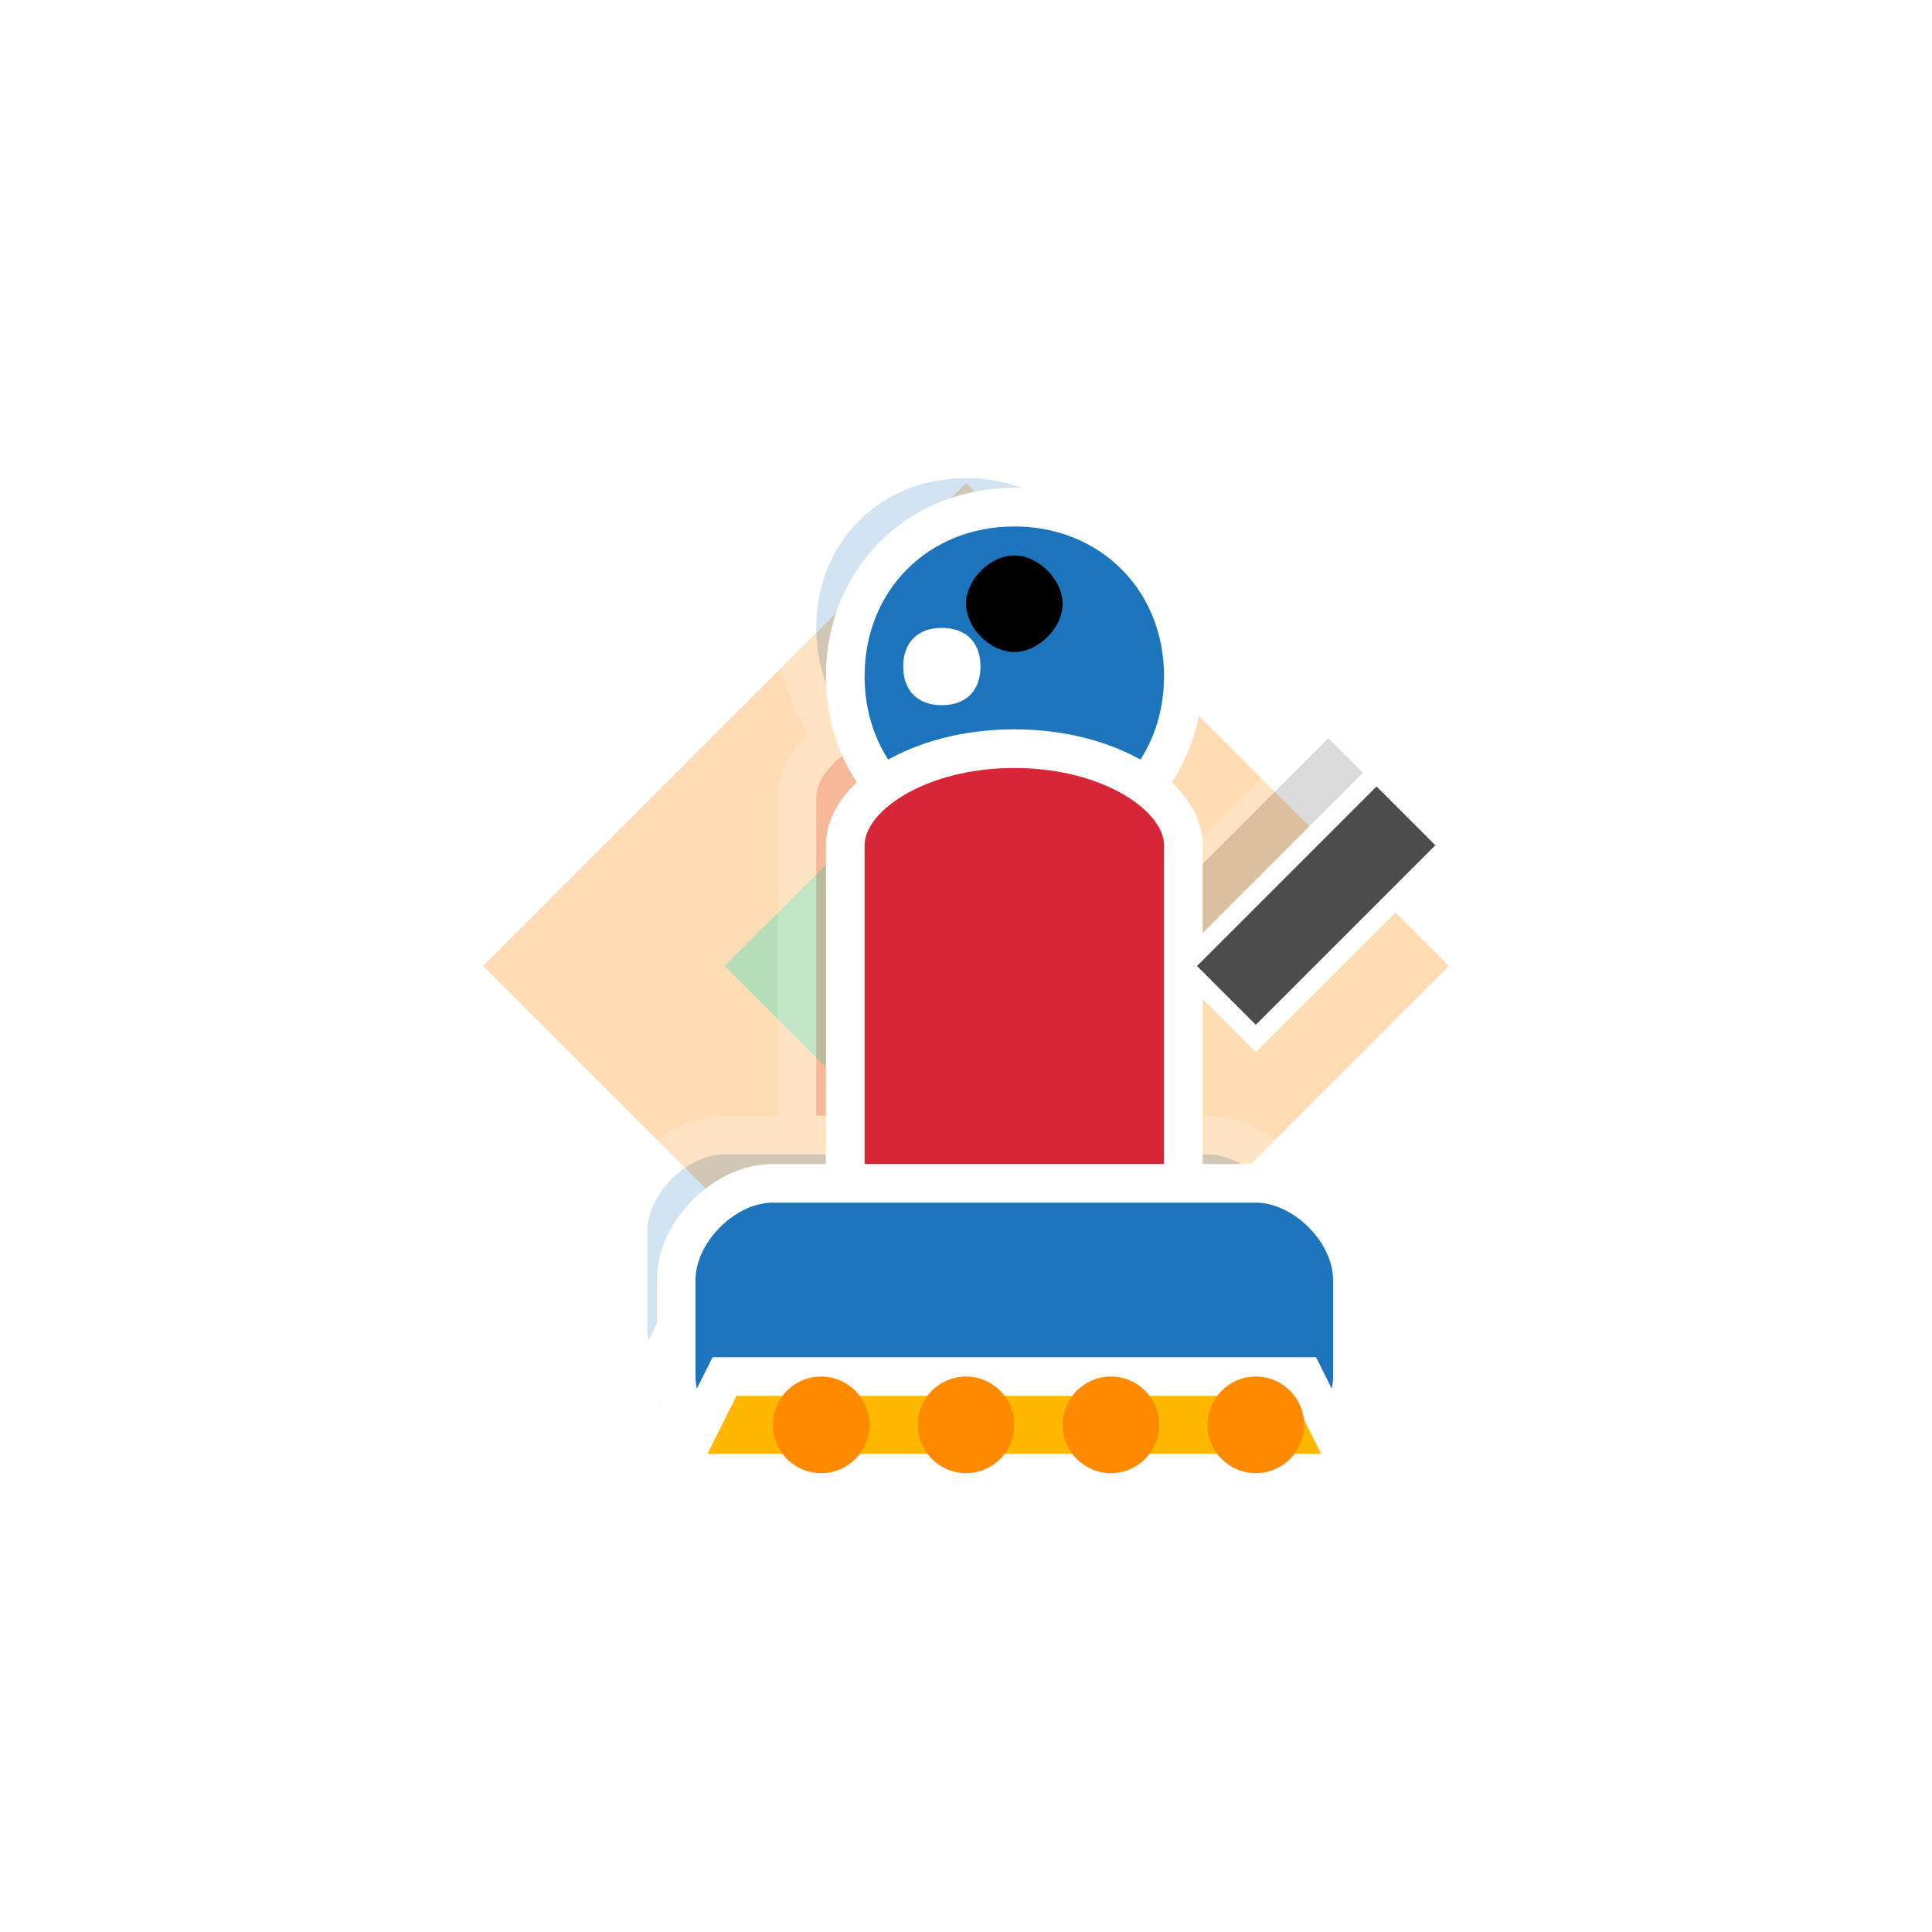
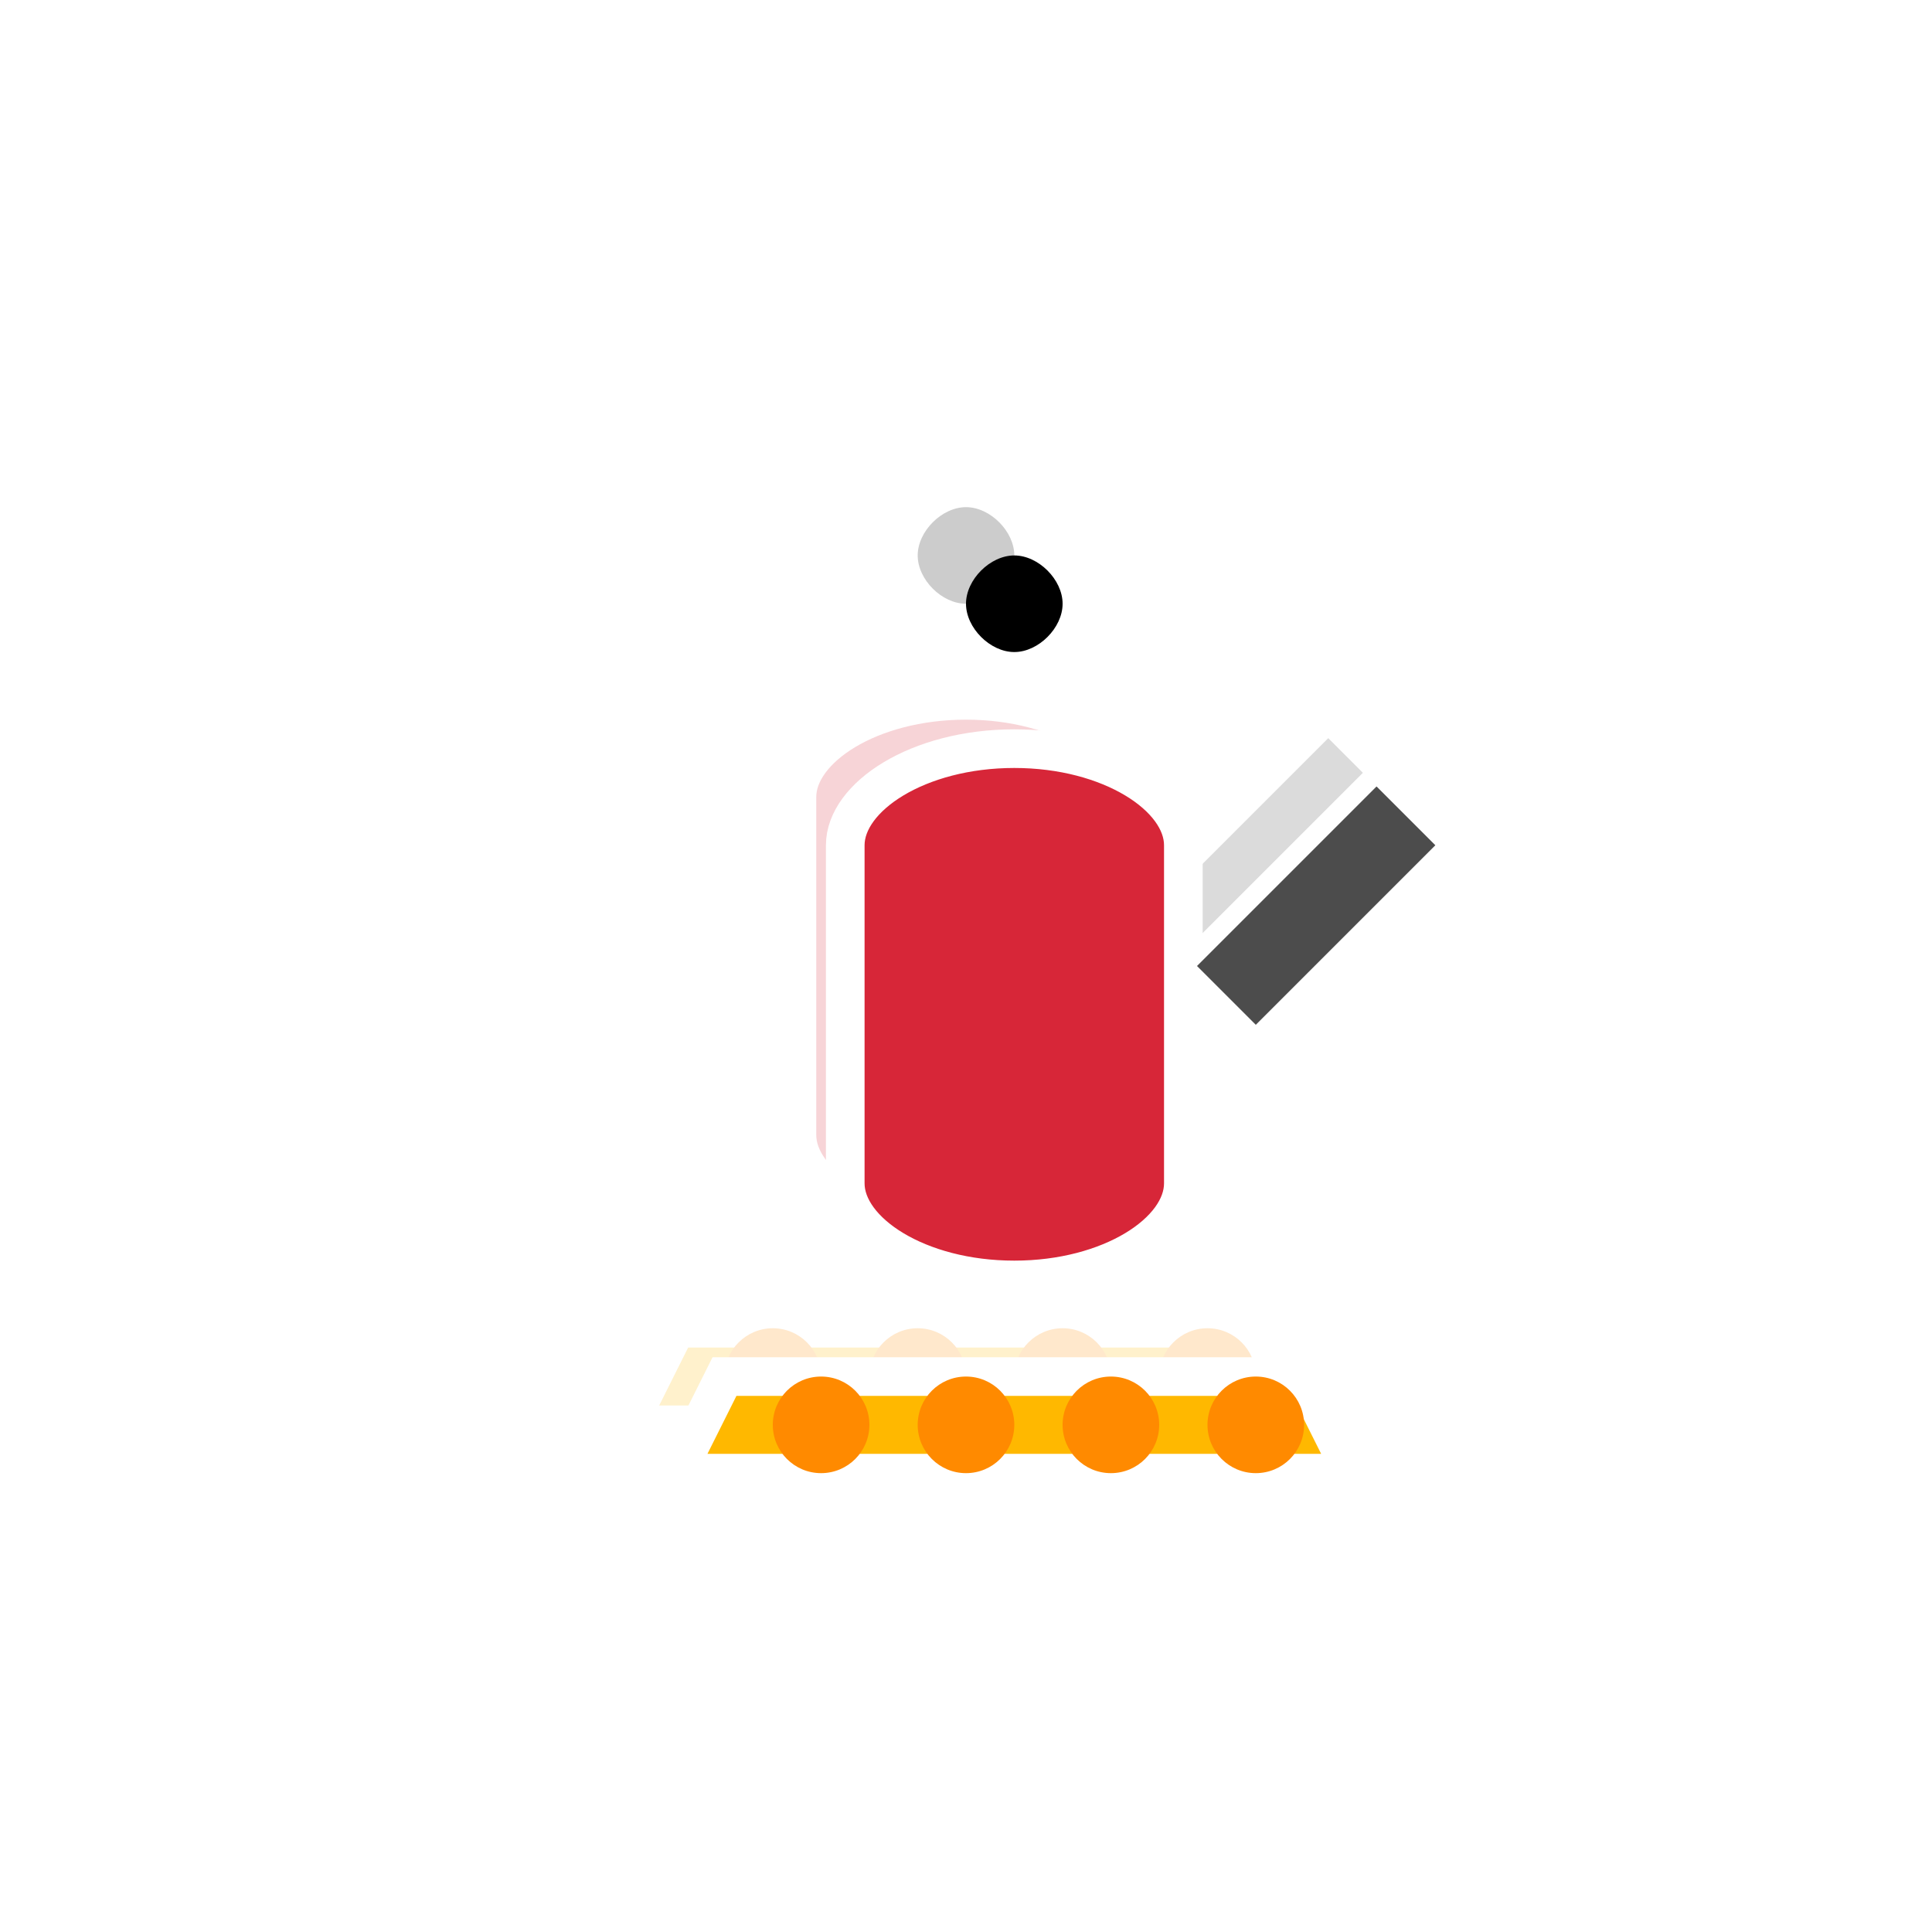
<svg xmlns="http://www.w3.org/2000/svg" width="800" height="800" viewBox="0 0 800 800" fill="none">
-   <path d="M200 400L400 600L600 400L400 200Z" fill="#FF8A00" opacity="0.3" />
-   <path d="M300 400L400 500L500 400L400 300Z" fill="#00E5BE" opacity="0.3" />
  <g opacity="0.2" transform="translate(-20, -20)" filter="url(#blur)">
    <use href="#player" />
  </g>
  <g id="player" filter="url(#shadow)">
-     <path d="M350 280C350 240 380 210 420 210C460 210 490 240 490 280C490 320 460 350 420 350C380 350 350 320 350 280Z" fill="#1c75bc" stroke="white" stroke-width="16" />
    <path d="M420 230C430 230 440 240 440 250C440 260 430 270 420 270C410 270 400 260 400 250C400 240 410 230 420 230Z" fill="black" />
    <path d="M390 260C400 260 406 266 406 276C406 286 400 292 390 292C380 292 374 286 374 276C374 266 380 260 390 260Z" fill="white" />
    <path d="M350 350C350 330 380 310 420 310C460 310 490 330 490 350L490 490C490 510 460 530 420 530C380 530 350 510 350 490L350 350Z" fill="#d72638" stroke="white" stroke-width="16" />
-     <path d="M320 490L520 490C540 490 560 510 560 530L560 570C560 590 540 610 520 610L320 610C300 610 280 590 280 570L280 530C280 510 300 490 320 490Z" fill="#1c75bc" stroke="white" stroke-width="16" />
    <path d="M300 570L540 570L560 610L280 610L300 570Z" fill="#FFB800" stroke="white" stroke-width="16" />
    <circle cx="340" cy="590" r="20" fill="#FF8A00" />
    <circle cx="400" cy="590" r="20" fill="#FF8A00" />
    <circle cx="460" cy="590" r="20" fill="#FF8A00" />
    <circle cx="520" cy="590" r="20" fill="#FF8A00" />
    <path d="M490 400L570 320L600 350L520 430L490 400Z" fill="#4c4c4c" stroke="white" stroke-width="8" />
  </g>
  <defs>
    <filter id="shadow" x="-10" y="-10" width="820" height="820">
      <feDropShadow dx="0" dy="0" stdDeviation="4" flood-opacity="0.3" />
    </filter>
    <filter id="blur">
      <feGaussianBlur stdDeviation="2" />
    </filter>
  </defs>
</svg>